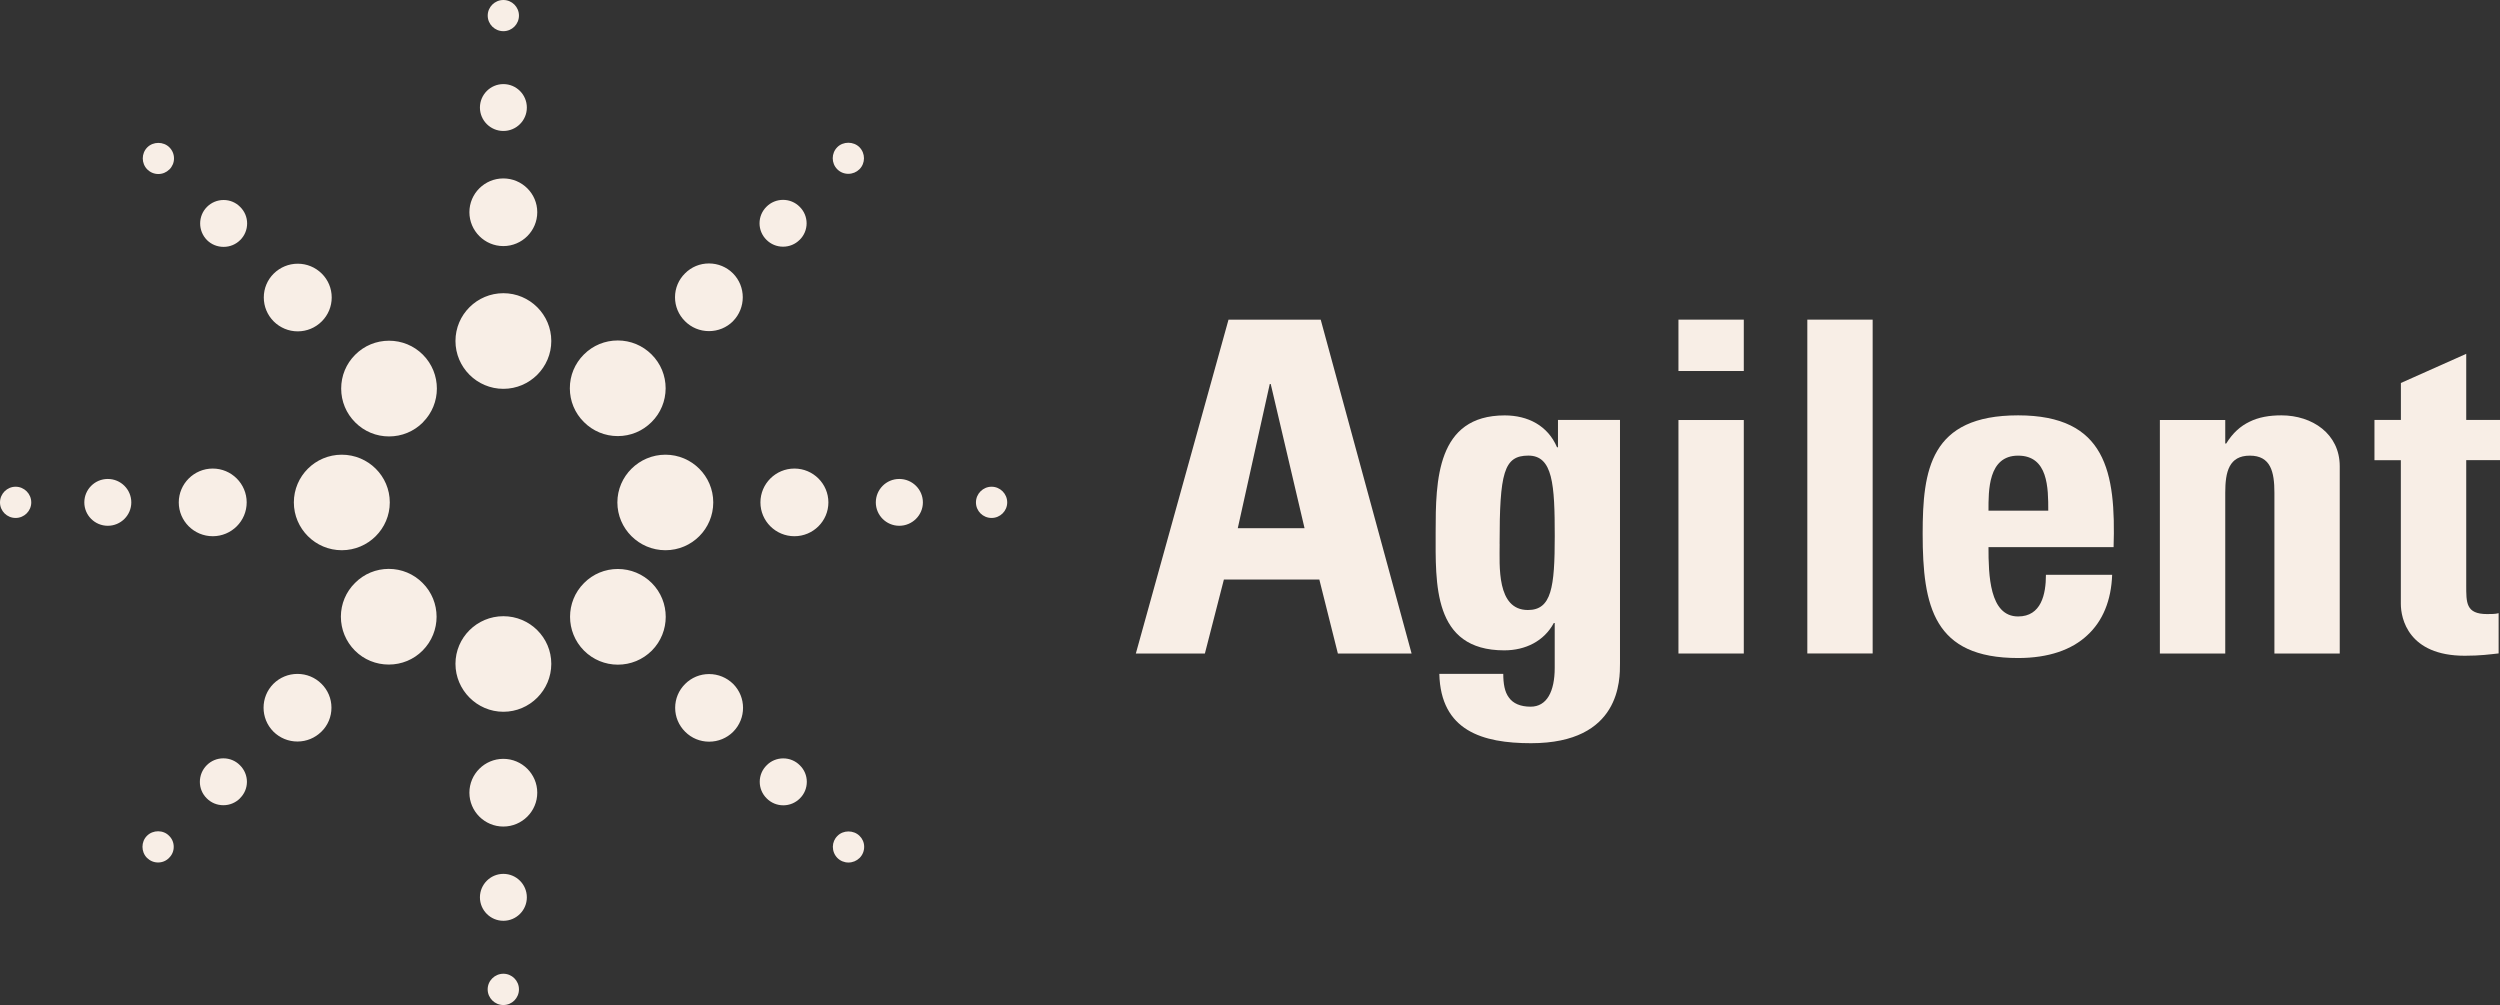
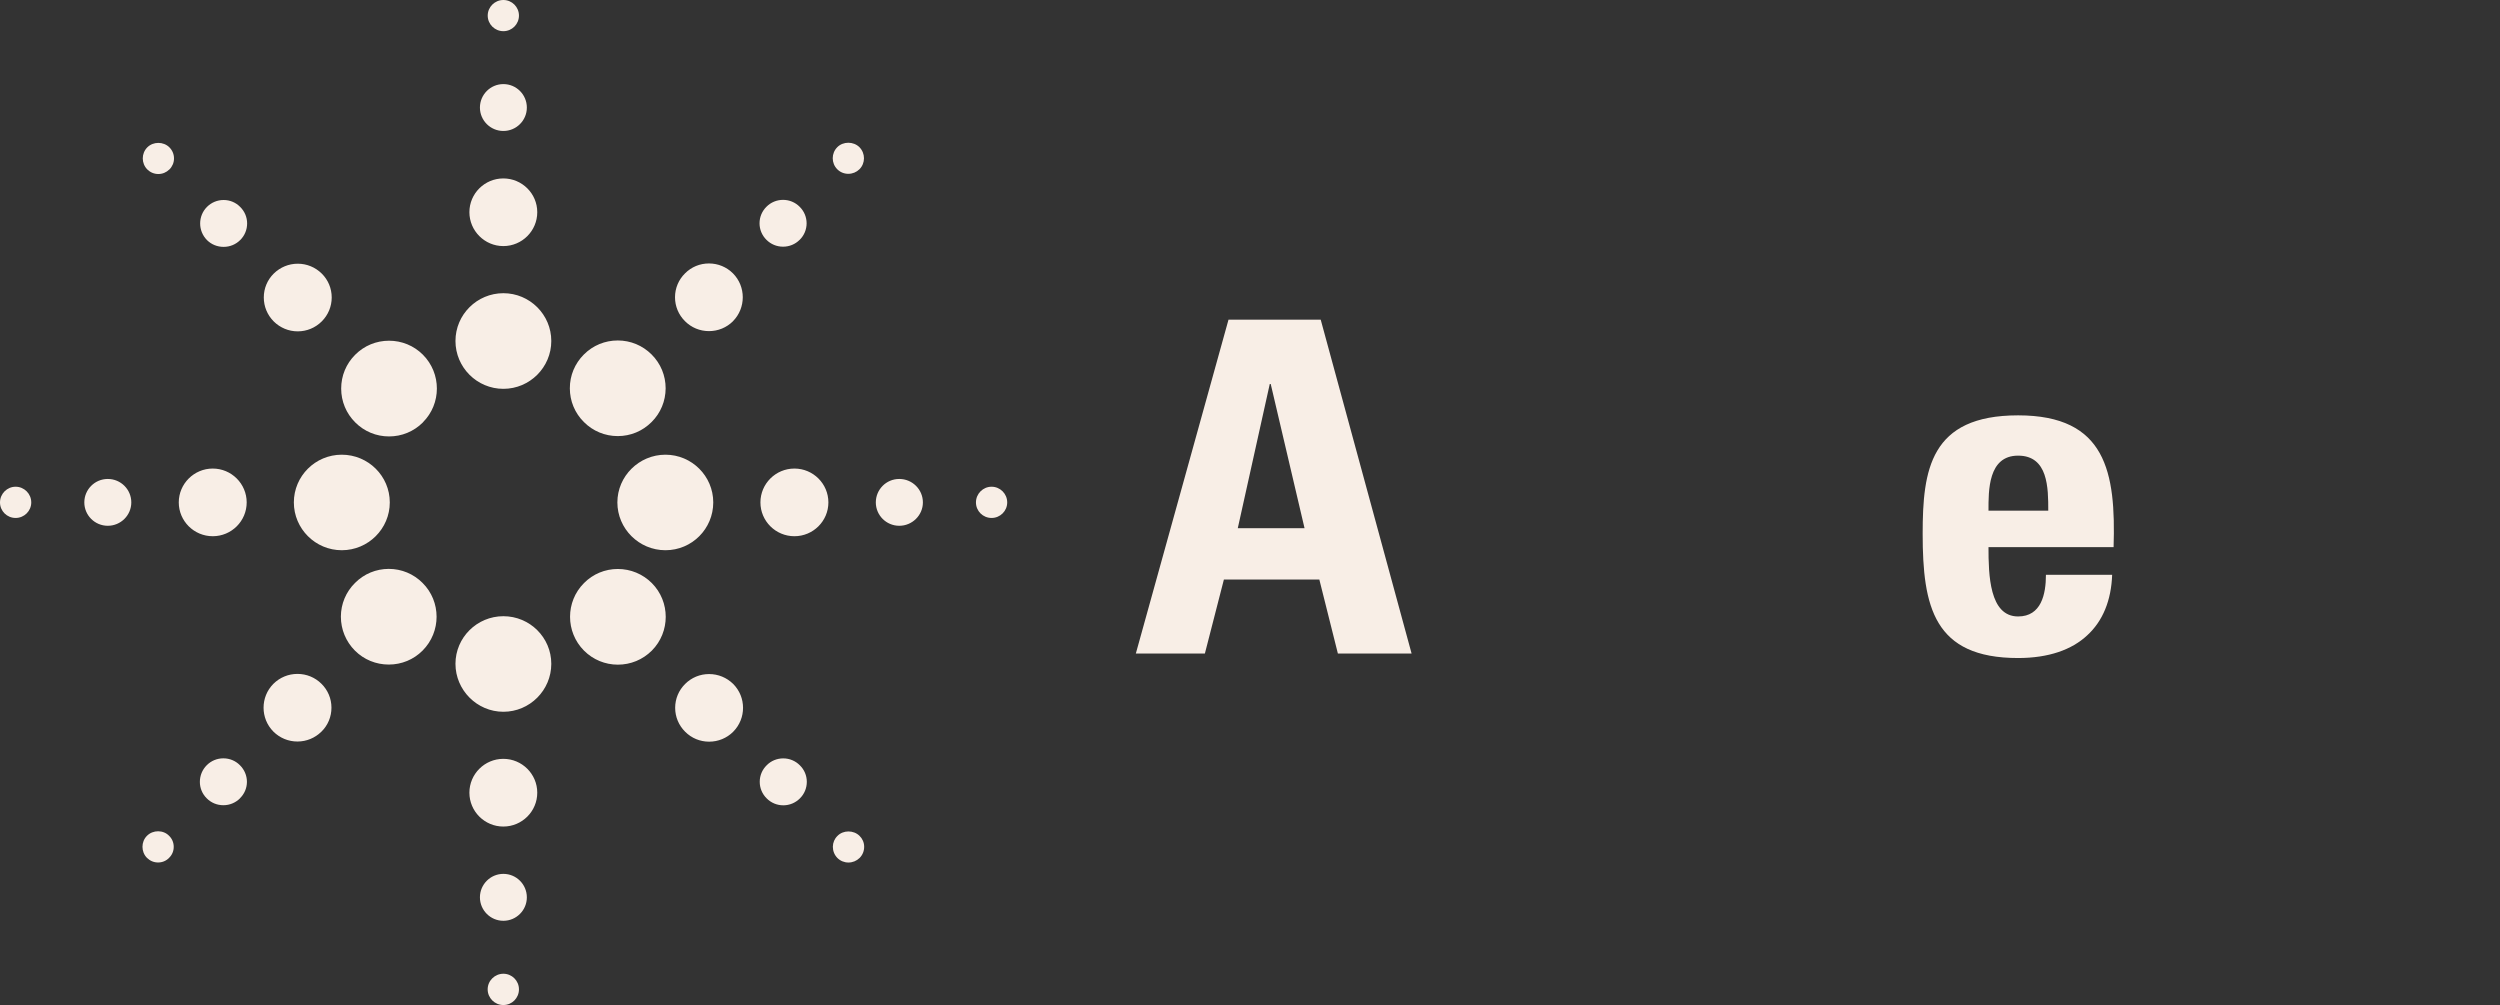
<svg xmlns="http://www.w3.org/2000/svg" width="199" height="80" viewBox="0 0 199 80" fill="none">
  <rect x="0" y="0" width="199" height="80" fill="#333333" stroke="none" />
  <path d="M103.838 42.045H98.527L101.074 30.564H101.149L103.842 42.045H103.838ZM95.909 52.02L97.422 46.13H105.019L106.495 52.02H112.363L105.129 25.447H97.789L90.413 52.02H95.909Z" fill="#F8EEE6" />
-   <path d="M119.368 43.294C119.368 37.629 119.703 36.266 121.658 36.266C123.612 36.266 123.758 38.582 123.758 42.667C123.758 46.753 123.502 48.557 121.622 48.557C119.115 48.557 119.372 45.027 119.372 43.294H119.368ZM124.015 33.429V35.604H123.94C123.202 33.874 121.618 33.066 119.771 33.066C114.349 33.066 114.278 38.255 114.278 42.34C114.278 46.426 114.018 51.768 119.735 51.768C121.433 51.768 122.906 51.032 123.683 49.593H123.755V53.163C123.755 55.042 123.131 56.252 121.836 56.252C121.03 56.252 120.434 55.996 120.102 55.515C119.771 55.078 119.66 54.416 119.66 53.64H114.57C114.681 58.166 117.998 59.159 121.871 59.159C129.026 59.159 128.951 54.081 128.951 52.793V33.429H124.007H124.015Z" fill="#F8EEE6" />
-   <path d="M138.806 52.02H133.605V33.433H138.806V52.02ZM138.806 25.443V29.532H133.605V25.443H138.806Z" fill="#F8EEE6" />
-   <path d="M149.063 25.443V52.016H143.863V25.443H149.063Z" fill="#F8EEE6" />
  <path d="M158.284 40.647C158.284 39.063 158.244 36.269 160.641 36.269C163.038 36.269 163.042 38.842 163.042 40.647H158.284ZM168.242 43.554C168.427 37.589 167.649 33.062 160.641 33.062C153.632 33.062 153.044 37.408 153.044 42.482C153.044 48.294 153.928 52.379 160.641 52.379C163.077 52.379 164.917 51.717 166.137 50.578C167.389 49.436 168.056 47.781 168.127 45.756H162.856C162.856 47.301 162.485 49.07 160.641 49.07C158.355 49.07 158.284 45.756 158.284 43.55H168.242V43.554Z" fill="#F8EEE6" />
-   <path d="M177.13 35.308H177.205C177.722 34.461 178.35 33.913 179.053 33.575C179.787 33.208 180.636 33.062 181.596 33.062C184.063 33.062 186.243 34.536 186.243 37.112V52.02H181.043V39.212C181.043 37.558 180.747 36.269 179.088 36.269C177.43 36.269 177.13 37.554 177.13 39.212V52.02H171.926V33.433H177.13V35.312V35.308Z" fill="#F8EEE6" />
-   <path d="M189.011 33.428H191.111V30.485L196.312 28.165V33.425H199V36.628H196.312V46.568C196.312 47.962 196.272 48.88 197.97 48.88C198.302 48.88 198.633 48.88 198.89 48.809V52.012C198.187 52.087 197.453 52.197 196.197 52.197C191.692 52.197 191.107 49.215 191.107 48.076V36.632H189.007V33.428H189.011Z" fill="#F8EEE6" />
  <path d="M40.069 30.951C37.965 30.951 36.255 29.241 36.255 27.141C36.255 25.041 37.969 23.339 40.069 23.339C42.17 23.339 43.883 25.045 43.883 27.141C43.883 29.237 42.174 30.951 40.069 30.951ZM42.766 16.89C42.766 15.408 41.554 14.203 40.065 14.203C38.577 14.203 37.364 15.408 37.364 16.89C37.364 18.371 38.577 19.588 40.065 19.588C41.554 19.588 42.766 18.379 42.766 16.89ZM41.937 8.561C41.937 7.533 41.1 6.694 40.069 6.694C39.039 6.694 38.202 7.533 38.202 8.561C38.202 9.589 39.039 10.425 40.069 10.425C41.1 10.425 41.937 9.589 41.937 8.561ZM41.309 1.241C41.309 0.555 40.752 0 40.069 0C39.386 0 38.822 0.555 38.822 1.241C38.822 1.927 39.382 2.482 40.069 2.482C40.756 2.482 41.309 1.927 41.309 1.241ZM56.775 39.992C56.775 37.896 55.066 36.194 52.969 36.194C50.872 36.194 49.143 37.9 49.143 39.992C49.143 42.084 50.861 43.798 52.969 43.798C55.078 43.798 56.775 42.092 56.775 39.992ZM65.94 39.992C65.94 38.507 64.728 37.297 63.235 37.297C61.742 37.297 60.53 38.507 60.53 39.992C60.53 41.477 61.742 42.683 63.235 42.683C64.728 42.683 65.94 41.477 65.94 39.992ZM73.462 39.992C73.462 38.96 72.621 38.125 71.582 38.125C70.544 38.125 69.715 38.964 69.715 39.992C69.715 41.02 70.552 41.852 71.582 41.852C72.613 41.852 73.462 41.016 73.462 39.992ZM80.174 39.992C80.174 39.303 79.613 38.743 78.93 38.743C78.247 38.743 77.686 39.303 77.686 39.992C77.686 40.682 78.243 41.229 78.93 41.229C79.617 41.229 80.174 40.674 80.174 39.992ZM43.883 52.84C43.883 50.748 42.174 49.05 40.069 49.05C37.965 49.05 36.255 50.752 36.255 52.84C36.255 54.928 37.969 56.657 40.069 56.657C42.17 56.657 43.883 54.943 43.883 52.84ZM42.766 63.099C42.766 61.613 41.554 60.404 40.065 60.404C38.577 60.404 37.364 61.613 37.364 63.099C37.364 64.584 38.577 65.793 40.065 65.793C41.554 65.793 42.766 64.584 42.766 63.099ZM41.937 71.427C41.937 70.399 41.1 69.56 40.069 69.56C39.039 69.56 38.202 70.399 38.202 71.427C38.202 72.455 39.039 73.295 40.069 73.295C41.1 73.295 41.937 72.455 41.937 71.427ZM41.309 78.751C41.309 78.066 40.752 77.51 40.069 77.51C39.386 77.51 38.818 78.066 38.818 78.751C38.818 79.437 39.378 80 40.069 80C40.76 80 41.309 79.441 41.309 78.751ZM31.027 39.992C31.027 37.896 29.314 36.194 27.205 36.194C25.097 36.194 23.391 37.9 23.391 39.992C23.391 42.084 25.101 43.798 27.205 43.798C29.31 43.798 31.027 42.092 31.027 39.992ZM19.636 39.992C19.636 38.507 18.424 37.297 16.935 37.297C15.447 37.297 14.23 38.507 14.23 39.992C14.23 41.477 15.443 42.683 16.935 42.683C18.428 42.683 19.636 41.477 19.636 39.992ZM10.452 39.992C10.452 38.96 9.615 38.125 8.58 38.125C7.546 38.125 6.712 38.964 6.712 39.992C6.712 41.02 7.55 41.852 8.58 41.852C9.611 41.852 10.452 41.016 10.452 39.992ZM2.488 39.992C2.488 39.303 1.927 38.743 1.244 38.743C0.561 38.743 0 39.303 0 39.992C0 40.682 0.557 41.229 1.244 41.229C1.931 41.229 2.488 40.674 2.488 39.992ZM51.863 33.598C52.586 32.881 52.981 31.927 52.985 30.911C52.985 29.895 52.59 28.937 51.867 28.216C51.149 27.499 50.193 27.101 49.175 27.101C48.156 27.101 47.2 27.495 46.478 28.216C45.755 28.937 45.356 29.895 45.36 30.911C45.36 31.927 45.759 32.881 46.478 33.594C47.196 34.315 48.156 34.713 49.175 34.713C50.193 34.713 51.149 34.315 51.867 33.594L51.863 33.598ZM58.343 25.569C59.385 24.517 59.385 22.807 58.343 21.759C57.834 21.251 57.154 20.971 56.432 20.971C55.709 20.971 55.034 21.251 54.529 21.759C54.015 22.267 53.731 22.941 53.731 23.662C53.731 24.383 54.015 25.061 54.529 25.569C55.034 26.077 55.713 26.357 56.436 26.357C57.158 26.357 57.837 26.077 58.347 25.569H58.343ZM63.654 19.092C64.009 18.741 64.206 18.272 64.206 17.776C64.206 17.28 64.009 16.811 63.654 16.46C63.302 16.106 62.832 15.909 62.331 15.909C61.829 15.909 61.359 16.106 61.012 16.456C60.657 16.807 60.459 17.276 60.459 17.776C60.459 18.272 60.657 18.741 61.012 19.092C61.363 19.442 61.829 19.636 62.331 19.636C62.832 19.636 63.302 19.442 63.65 19.092H63.654ZM68.412 13.474C68.893 12.993 68.893 12.205 68.412 11.717C67.934 11.244 67.116 11.244 66.647 11.717C66.165 12.201 66.165 12.989 66.647 13.474C66.879 13.71 67.195 13.836 67.527 13.836C67.859 13.836 68.175 13.706 68.412 13.474ZM51.883 51.792C53.364 50.302 53.36 47.891 51.883 46.41C51.157 45.689 50.197 45.291 49.178 45.291C48.16 45.291 47.204 45.689 46.489 46.41C45.005 47.891 45.005 50.302 46.489 51.792C47.208 52.509 48.164 52.907 49.182 52.907C50.201 52.907 51.157 52.513 51.883 51.792ZM58.359 58.249C59.409 57.197 59.409 55.491 58.359 54.439C57.845 53.935 57.166 53.655 56.444 53.655C55.721 53.655 55.046 53.935 54.541 54.439C54.027 54.947 53.743 55.621 53.743 56.342C53.743 57.063 54.027 57.737 54.541 58.249C55.046 58.757 55.725 59.037 56.448 59.037C57.17 59.037 57.849 58.757 58.363 58.249H58.359ZM63.669 63.556C64.029 63.201 64.222 62.732 64.222 62.232C64.222 61.735 64.025 61.267 63.669 60.92C63.318 60.565 62.848 60.368 62.347 60.368C61.845 60.368 61.379 60.561 61.032 60.912C60.672 61.263 60.475 61.731 60.475 62.232C60.475 62.732 60.672 63.201 61.028 63.552C61.379 63.906 61.849 64.103 62.351 64.103C62.852 64.103 63.318 63.906 63.669 63.556ZM68.427 68.291C68.664 68.051 68.791 67.736 68.787 67.397C68.787 67.066 68.652 66.763 68.423 66.538C67.942 66.061 67.12 66.069 66.662 66.538C66.429 66.763 66.299 67.07 66.295 67.401C66.295 67.74 66.421 68.055 66.658 68.295C66.891 68.528 67.203 68.657 67.535 68.657C67.867 68.657 68.178 68.531 68.423 68.295L68.427 68.291ZM33.637 51.788C35.126 50.294 35.122 47.879 33.637 46.402C32.919 45.681 31.963 45.283 30.948 45.283C29.933 45.283 28.974 45.681 28.259 46.402C27.537 47.115 27.138 48.069 27.134 49.081C27.134 50.101 27.529 51.063 28.255 51.792C28.974 52.509 29.93 52.899 30.948 52.899C31.967 52.899 32.922 52.505 33.637 51.788ZM25.59 58.237C26.104 57.729 26.384 57.051 26.384 56.33C26.384 55.609 26.099 54.935 25.59 54.431C25.081 53.923 24.402 53.643 23.679 53.643C22.956 53.643 22.277 53.923 21.764 54.431C20.718 55.479 20.718 57.185 21.764 58.237C22.277 58.745 22.953 59.025 23.675 59.025C24.398 59.025 25.073 58.745 25.586 58.237H25.59ZM19.095 63.548C19.454 63.201 19.652 62.736 19.656 62.24C19.656 61.739 19.458 61.267 19.099 60.912C18.747 60.557 18.282 60.364 17.78 60.364C17.279 60.364 16.809 60.557 16.457 60.912C16.102 61.267 15.909 61.739 15.909 62.24C15.909 62.736 16.106 63.201 16.457 63.548C16.809 63.902 17.275 64.095 17.78 64.095C18.285 64.095 18.751 63.898 19.099 63.552L19.095 63.548ZM13.46 68.283C13.701 68.051 13.832 67.736 13.828 67.401C13.828 67.066 13.693 66.755 13.46 66.53C12.995 66.049 12.177 66.049 11.699 66.53C11.222 67.003 11.222 67.807 11.699 68.287C11.94 68.524 12.252 68.654 12.584 68.654C12.915 68.654 13.227 68.524 13.456 68.291L13.46 68.283ZM33.661 33.618C35.145 32.14 35.149 29.725 33.661 28.232C32.942 27.515 31.983 27.121 30.968 27.121C29.953 27.121 28.994 27.515 28.275 28.236C27.552 28.957 27.158 29.914 27.158 30.931C27.158 31.947 27.556 32.905 28.275 33.622C28.994 34.343 29.949 34.74 30.968 34.74C31.987 34.74 32.942 34.343 33.661 33.626V33.618ZM25.614 25.581C26.123 25.072 26.404 24.395 26.404 23.678C26.404 22.961 26.123 22.283 25.614 21.779C25.101 21.271 24.421 20.991 23.703 20.991C22.984 20.991 22.305 21.271 21.788 21.779C21.278 22.283 20.998 22.961 20.998 23.678C20.998 24.395 21.278 25.072 21.788 25.585C22.301 26.093 22.98 26.376 23.699 26.376C24.417 26.376 25.097 26.097 25.61 25.585L25.614 25.581ZM19.119 19.112C19.478 18.753 19.671 18.284 19.671 17.784C19.671 17.288 19.474 16.823 19.119 16.472C18.771 16.117 18.301 15.92 17.8 15.92C17.298 15.92 16.828 16.117 16.477 16.468C15.751 17.193 15.751 18.379 16.477 19.112C16.828 19.462 17.298 19.651 17.8 19.651C18.301 19.651 18.771 19.458 19.119 19.108V19.112ZM13.484 13.49C13.721 13.253 13.851 12.942 13.851 12.611C13.851 12.28 13.721 11.965 13.484 11.729C13.01 11.256 12.197 11.256 11.723 11.732C11.245 12.213 11.245 13.001 11.723 13.486C11.96 13.722 12.272 13.852 12.604 13.852C12.935 13.852 13.247 13.722 13.484 13.486V13.49Z" fill="#F8EEE6" />
</svg>